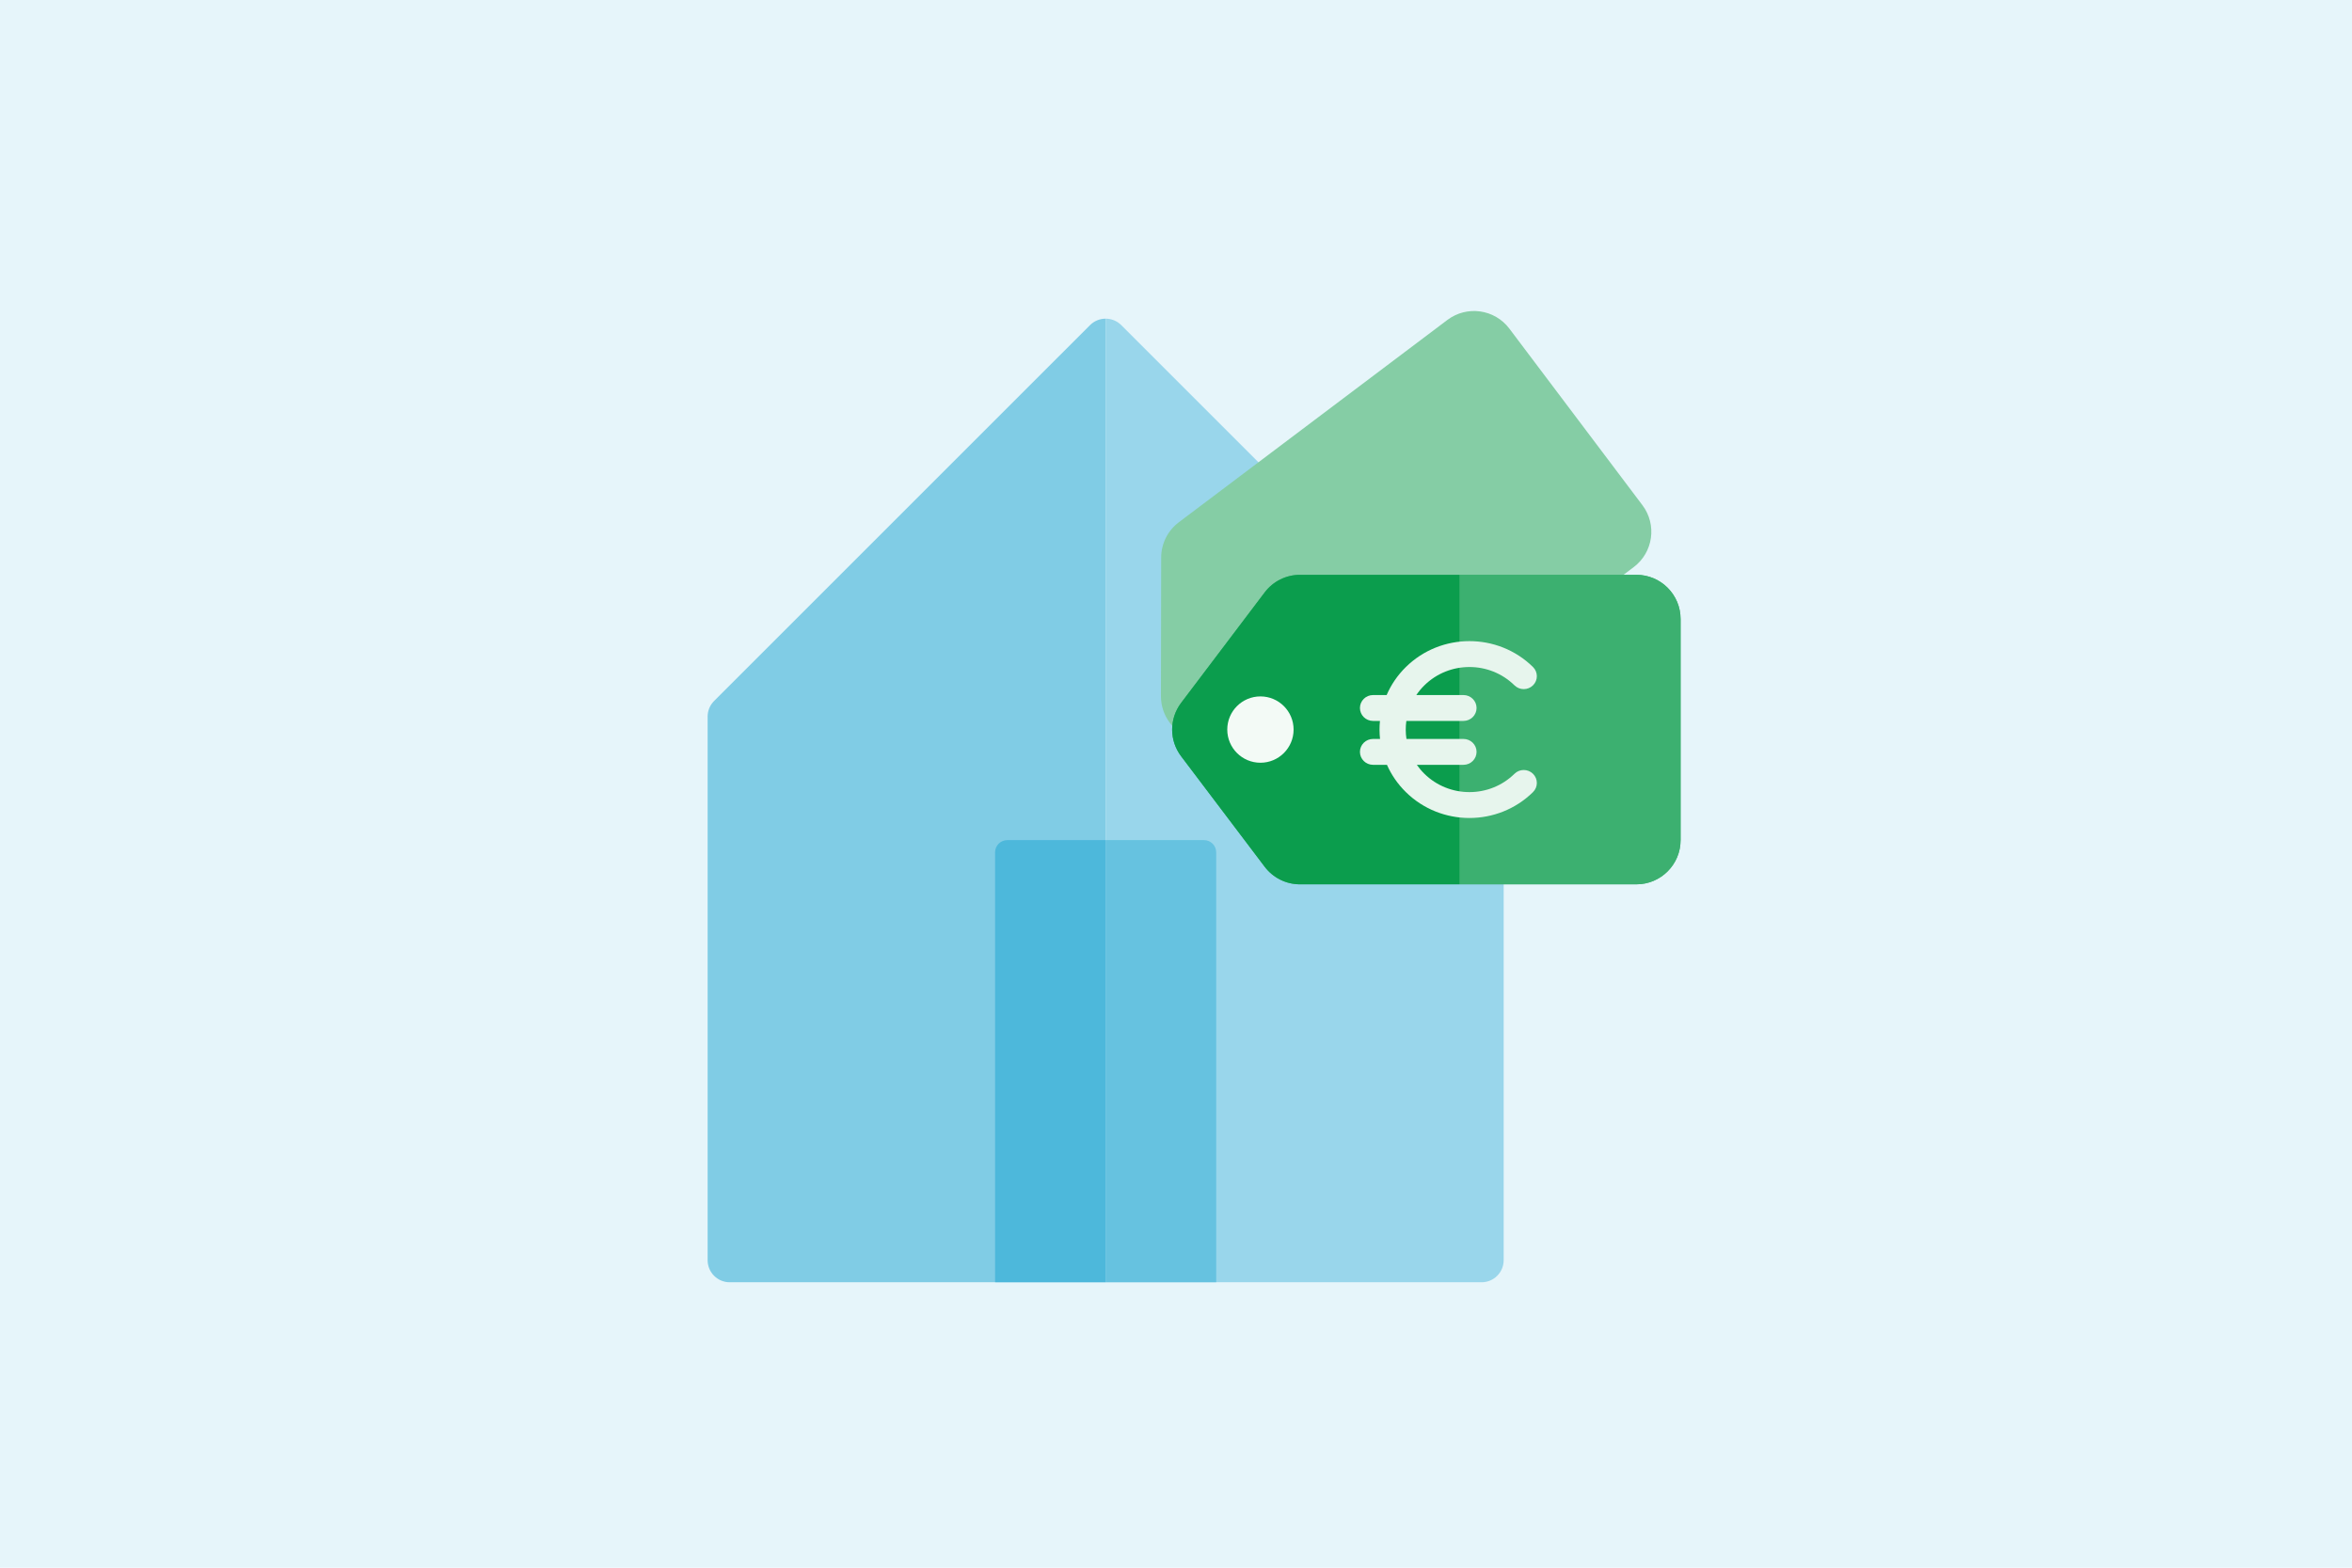
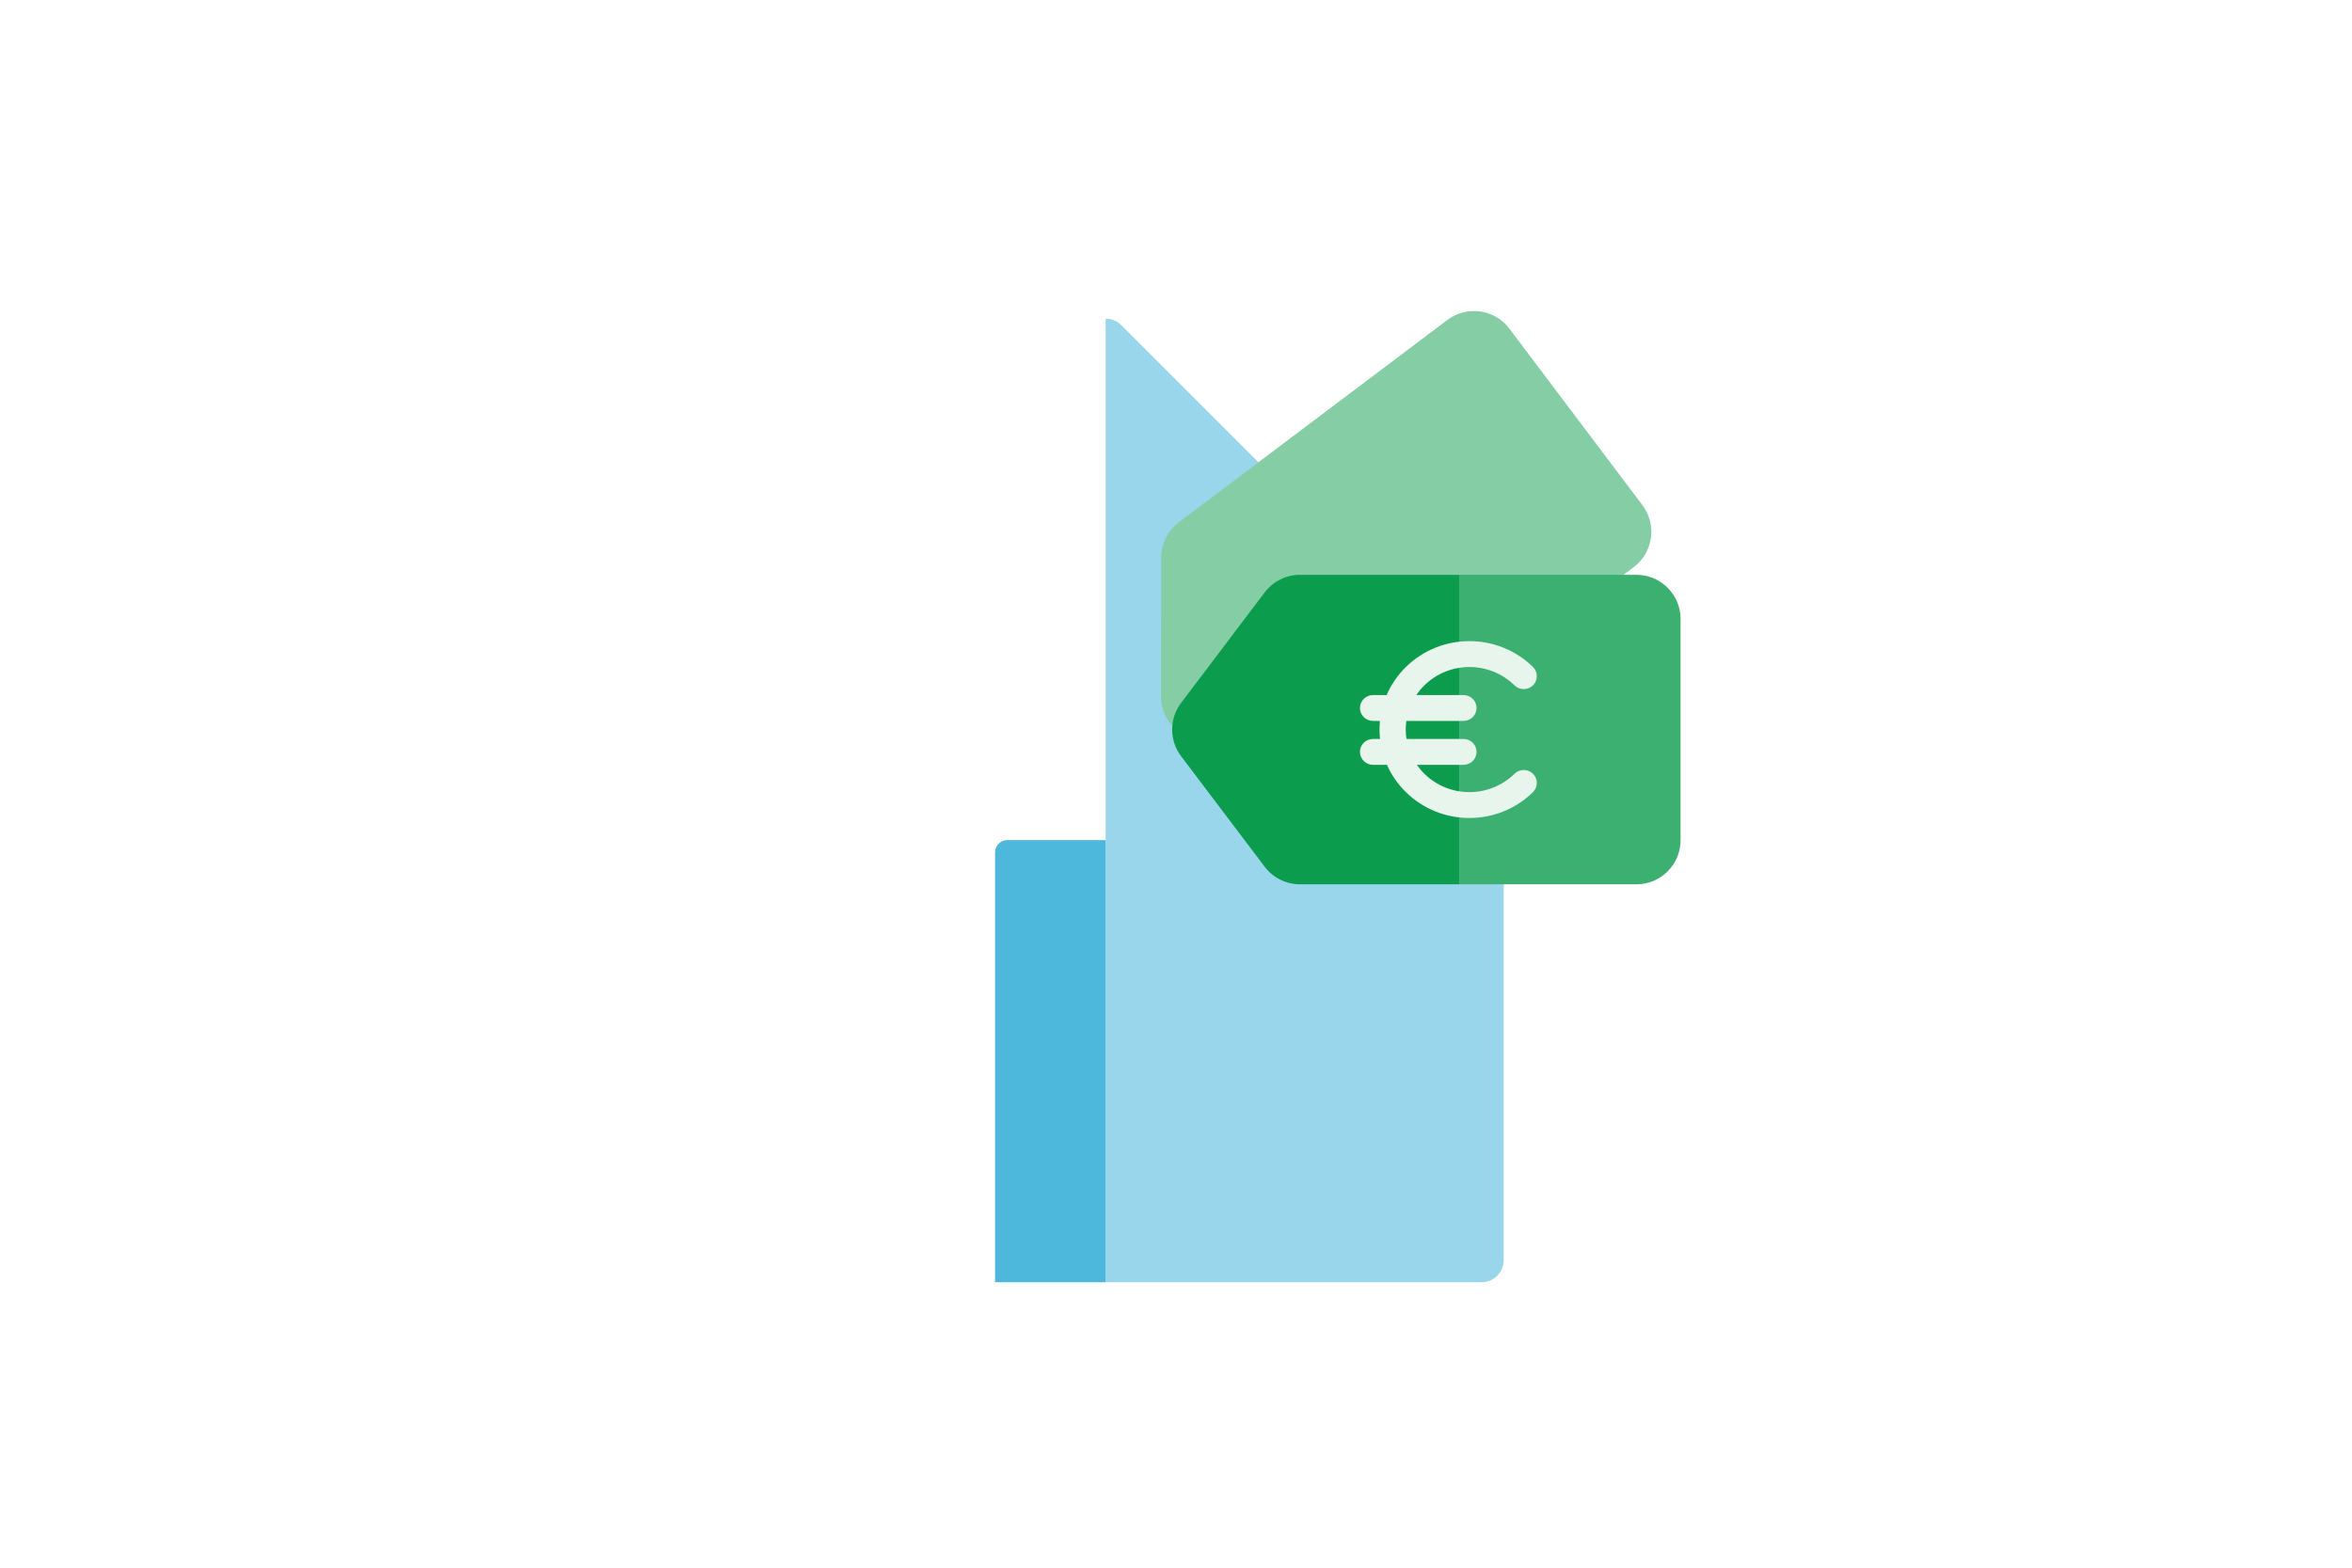
<svg xmlns="http://www.w3.org/2000/svg" width="192" height="128" viewBox="0 0 192 128" fill="none">
-   <rect width="192" height="128" fill="#E6F5FA" />
-   <path d="M57.765 58.511V102.891C57.765 103.888 58.573 104.696 59.57 104.696H90.257V26.019C89.795 26.019 89.333 26.195 88.981 26.547L58.293 57.234C57.955 57.573 57.765 58.032 57.765 58.511Z" fill="#80CCE5" />
  <path d="M122.749 102.891V58.511C122.749 58.032 122.559 57.573 122.22 57.234L91.533 26.547C91.181 26.195 90.719 26.019 90.257 26.019V104.696H120.944C121.941 104.696 122.749 103.888 122.749 102.891Z" fill="#99D6EB" />
-   <path d="M81.231 69.594C81.231 69.041 81.679 68.594 82.231 68.594H90.257V104.696H81.231V69.594Z" fill="#4DB8DB" />
-   <path d="M90.257 68.594H98.282C98.835 68.594 99.282 69.041 99.282 69.594V104.696H90.257V68.594Z" fill="#66C2E0" />
+   <path d="M81.231 69.594C81.231 69.041 81.679 68.594 82.231 68.594H90.257V104.696H81.231V69.594" fill="#4DB8DB" />
  <path d="M94.79 45.522C94.792 44.391 95.324 43.326 96.227 42.645L118.156 26.121C119.748 24.921 122.012 25.239 123.212 26.831L134.076 41.248C135.276 42.84 134.957 45.104 133.365 46.304L111.436 62.828C110.533 63.509 109.363 63.727 108.275 63.417L97.391 60.317C95.838 59.874 94.767 58.453 94.77 56.838L94.79 45.522Z" fill="#85CDA5" />
-   <path d="M103.242 48.365C103.925 47.463 104.991 46.933 106.122 46.933H133.58C135.573 46.933 137.19 48.549 137.19 50.543V68.594C137.19 70.588 135.573 72.204 133.58 72.204H106.122C104.991 72.204 103.925 71.674 103.242 70.772L96.416 61.746C95.442 60.458 95.442 58.679 96.416 57.391L103.242 48.365Z" fill="#3CB070" />
  <path d="M137.19 68.594V50.543C137.19 48.549 135.574 46.933 133.58 46.933H119.139V72.204H133.58C135.574 72.204 137.19 70.588 137.19 68.594Z" fill="#3CB070" />
  <path d="M96.416 61.746L103.242 70.772C103.925 71.674 104.991 72.204 106.122 72.204H119.139V46.933H106.122C104.991 46.933 103.925 47.463 103.242 48.365L96.416 57.391C95.442 58.679 95.442 60.458 96.416 61.746Z" fill="#0B9D4D" />
  <path d="M123.631 55.958C121.601 53.962 118.307 53.962 116.276 55.958C116.025 56.205 115.806 56.47 115.617 56.75H119.466C120.057 56.75 120.536 57.223 120.536 57.806C120.536 58.39 120.057 58.863 119.466 58.863H114.804C114.736 59.351 114.739 59.846 114.813 60.334H119.466C120.057 60.334 120.536 60.807 120.536 61.39C120.536 61.974 120.057 62.447 119.466 62.447H115.658C115.838 62.704 116.043 62.949 116.276 63.178C118.307 65.174 121.601 65.174 123.631 63.178C124.05 62.766 124.728 62.767 125.145 63.181C125.562 63.595 125.56 64.264 125.142 64.675C122.276 67.493 117.631 67.493 114.766 64.675C114.093 64.014 113.578 63.256 113.221 62.447H112.086C111.495 62.447 111.016 61.974 111.016 61.39C111.016 60.807 111.495 60.334 112.086 60.334H112.656C112.603 59.845 112.601 59.352 112.649 58.863H112.086C111.495 58.863 111.016 58.39 111.016 57.806C111.016 57.223 111.495 56.75 112.086 56.75H113.195C113.553 55.918 114.076 55.139 114.766 54.461C117.631 51.643 122.276 51.643 125.142 54.461C125.56 54.873 125.562 55.542 125.145 55.955C124.728 56.369 124.05 56.37 123.631 55.958Z" fill="#E7F5ED" />
-   <path d="M105.6 59.569C105.6 61.064 104.388 62.277 102.892 62.277C101.397 62.277 100.185 61.064 100.185 59.569C100.185 58.074 101.397 56.861 102.892 56.861C104.388 56.861 105.6 58.074 105.6 59.569Z" fill="#F3FAF6" />
</svg>